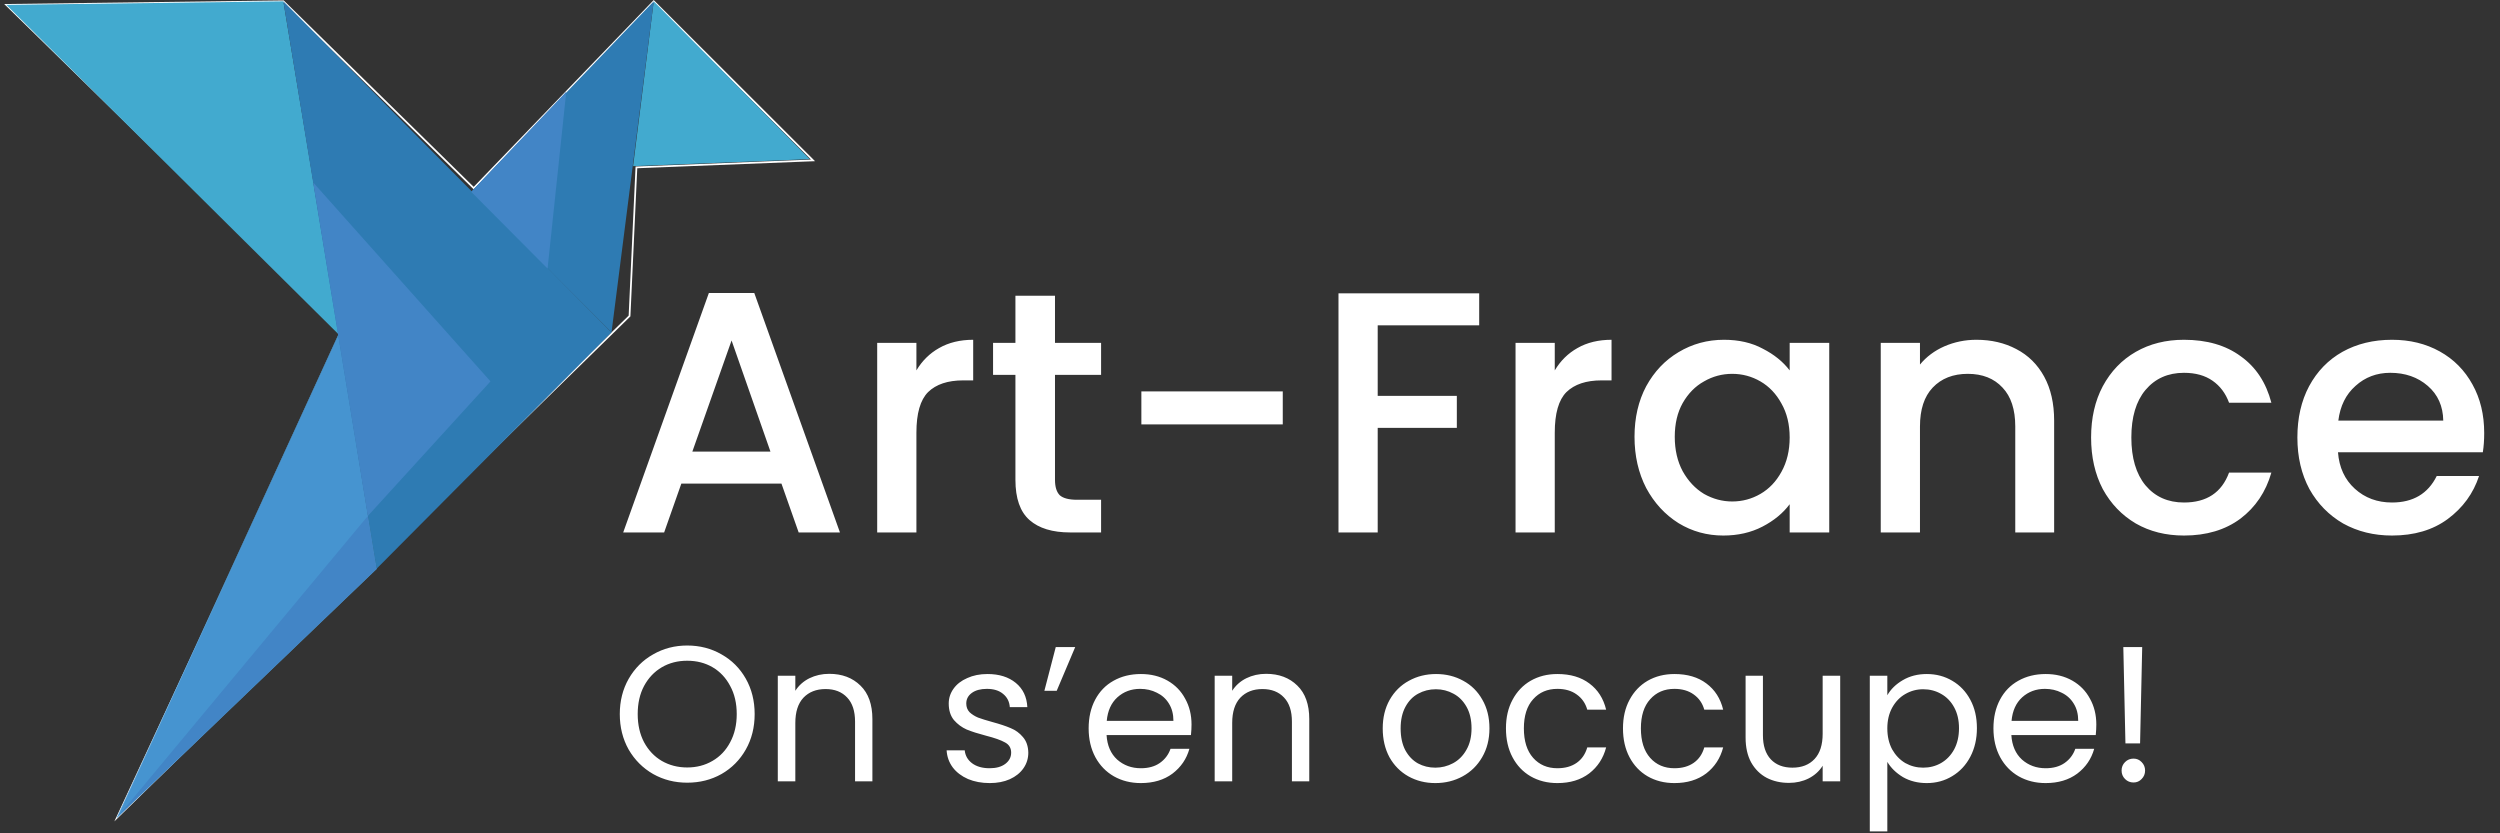
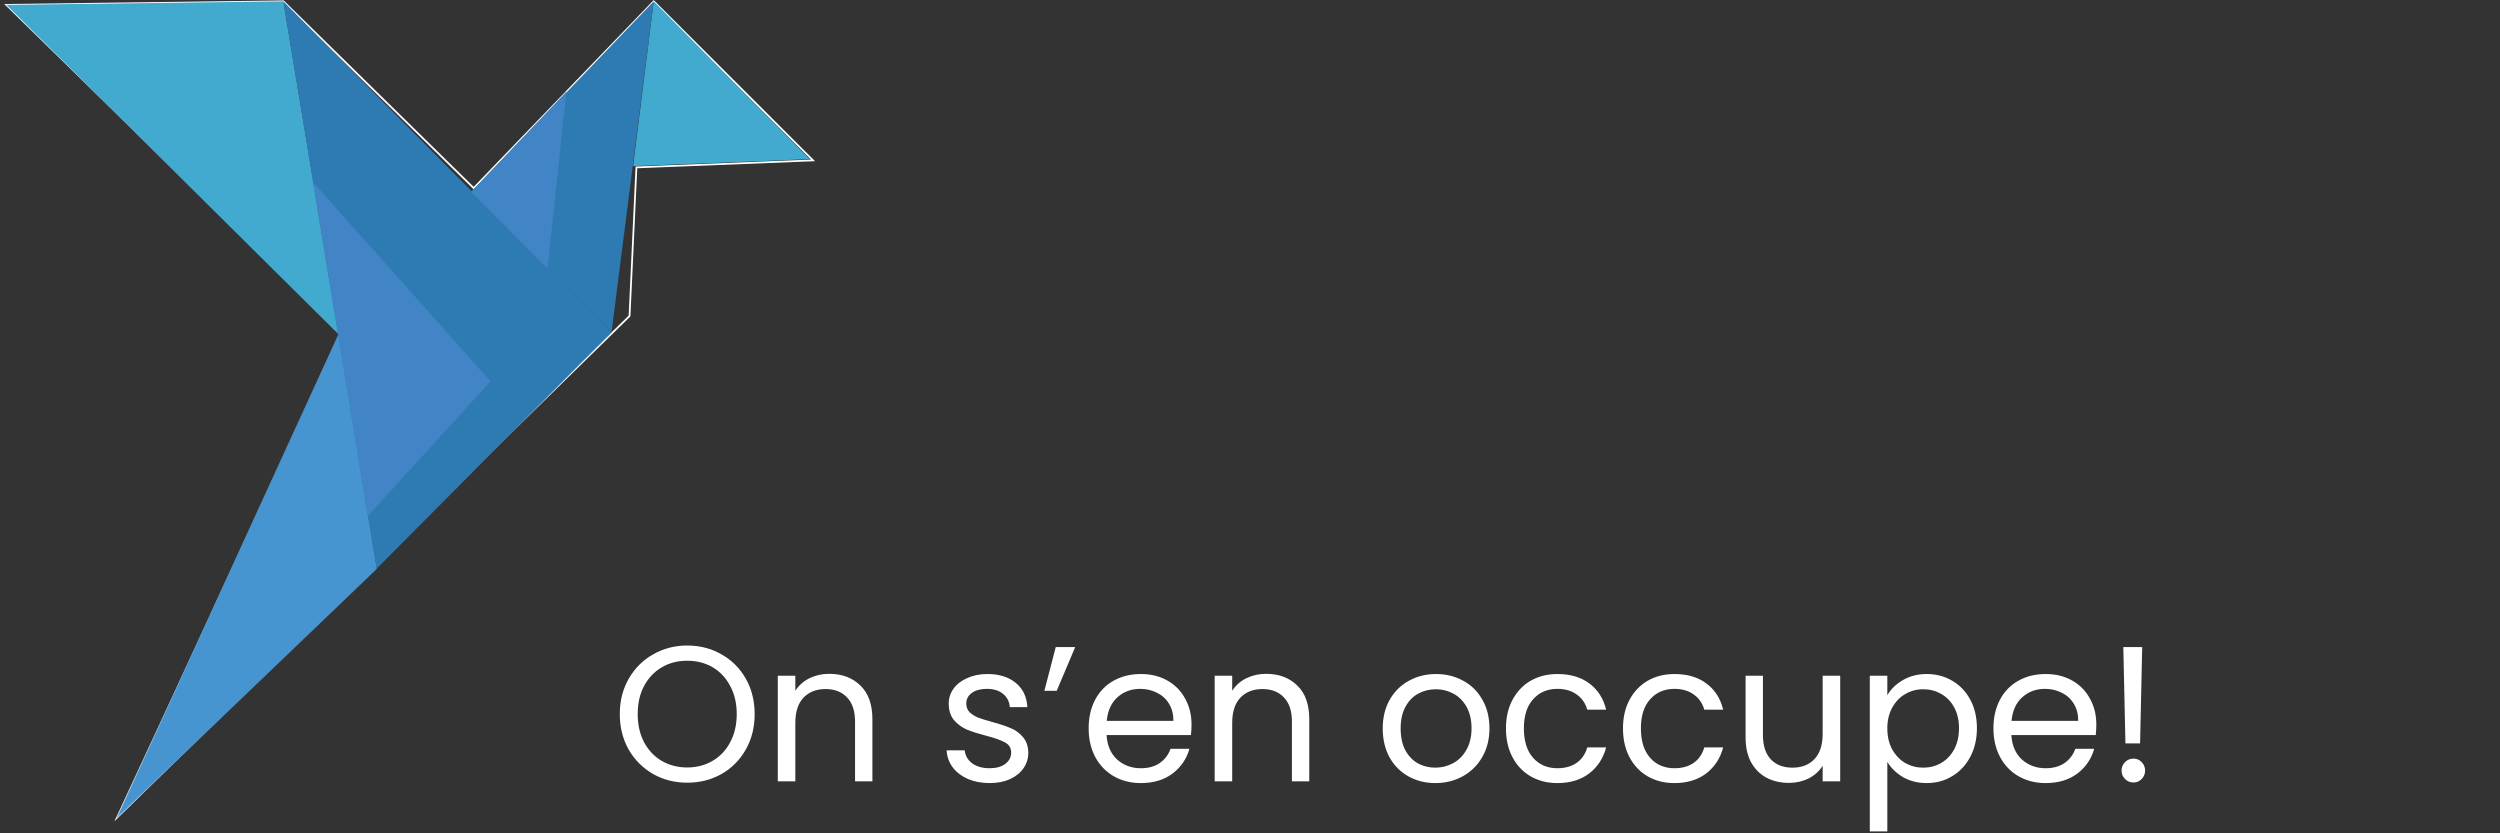
<svg xmlns="http://www.w3.org/2000/svg" width="282" height="94" viewBox="0 0 282 94" fill="none">
  <rect x="0" y="0" width="282" height="94" fill="#333333" stroke="none" />
  <path d="M13.222 92.196L71.011 35.645L71.787 18.881L91.706 18.091L73.741 0.149L53.434 21.22L31.963 0.149L0.718 0.552L38.602 37.597L13.222 92.196Z" stroke="white" stroke-width="0.201" stroke-miterlimit="10" />
  <path d="M31.963 0.149L38.199 37.721L0.718 0.552L31.963 0.149Z" fill="#42AACF" />
  <path d="M73.741 0.149L71.414 18.741L91.334 17.951L73.741 0.149Z" fill="#42AACF" />
  <path d="M38.199 37.721L13.222 92.197L42.481 64.153L38.199 37.721Z" fill="#4694D0" stroke="#509DD6" stroke-width="0.05" stroke-miterlimit="10" />
  <path d="M73.742 0.149L53.155 21.639L68.979 37.489L73.742 0.149Z" fill="#2E7BB3" />
-   <path d="M13.222 92.196L41.488 58.203L42.481 64.153L13.222 92.196Z" fill="#4285C6" />
  <path d="M31.963 0.149L68.979 37.489L42.481 64.153L31.963 0.149Z" fill="#2E7BB3" />
  <path d="M41.488 58.203L35.329 20.585L55.326 43.019L41.488 58.203Z" fill="#4285C6" />
  <path d="M63.875 10.343L61.765 30.299L53.155 21.638L63.875 10.343Z" fill="#4285C6" />
-   <path d="M88.148 54.549H76.856L74.915 60.06H70.297L79.96 33.05H85.083L94.746 60.06H90.089L88.148 54.549ZM86.907 50.94L82.521 38.405L78.097 50.94H86.907ZM103.371 41.781C104.018 40.695 104.872 39.854 105.933 39.259C107.019 38.638 108.3 38.327 109.775 38.327V42.907H108.649C106.916 42.907 105.596 43.346 104.691 44.226C103.811 45.106 103.371 46.632 103.371 48.805V60.06H98.947V38.677H103.371V41.781ZM119.003 42.286V54.122C119.003 54.924 119.184 55.506 119.546 55.868C119.934 56.205 120.581 56.373 121.486 56.373H124.203V60.06H120.71C118.718 60.06 117.192 59.594 116.131 58.663C115.07 57.731 114.54 56.218 114.54 54.122V42.286H112.017V38.677H114.54V33.36H119.003V38.677H124.203V42.286H119.003ZM144.696 44.148V47.874H128.746V44.148H144.696ZM166.853 33.088V36.697H155.405V44.653H164.331V48.262H155.405V60.06H150.981V33.088H166.853ZM175.377 41.781C176.024 40.695 176.878 39.854 177.939 39.259C179.025 38.638 180.306 38.327 181.781 38.327V42.907H180.655C178.922 42.907 177.602 43.346 176.697 44.226C175.817 45.106 175.377 46.632 175.377 48.805V60.06H170.953V38.677H175.377V41.781ZM184.373 49.271C184.373 47.124 184.812 45.222 185.692 43.566C186.598 41.911 187.814 40.63 189.34 39.724C190.892 38.793 192.6 38.327 194.463 38.327C196.144 38.327 197.606 38.664 198.848 39.336C200.116 39.983 201.125 40.798 201.875 41.781V38.677H206.338V60.06H201.875V56.877C201.125 57.886 200.103 58.727 198.809 59.4C197.515 60.072 196.041 60.409 194.385 60.409C192.548 60.409 190.866 59.943 189.34 59.012C187.814 58.054 186.598 56.735 185.692 55.053C184.812 53.346 184.373 51.418 184.373 49.271ZM201.875 49.349C201.875 47.874 201.564 46.593 200.943 45.507C200.348 44.42 199.559 43.592 198.576 43.023C197.593 42.454 196.532 42.169 195.394 42.169C194.256 42.169 193.195 42.454 192.212 43.023C191.229 43.566 190.427 44.381 189.806 45.468C189.211 46.529 188.913 47.796 188.913 49.271C188.913 50.746 189.211 52.039 189.806 53.152C190.427 54.264 191.229 55.118 192.212 55.713C193.221 56.282 194.281 56.567 195.394 56.567C196.532 56.567 197.593 56.282 198.576 55.713C199.559 55.144 200.348 54.316 200.943 53.23C201.564 52.117 201.875 50.823 201.875 49.349ZM222.937 38.327C224.619 38.327 226.119 38.677 227.439 39.375C228.784 40.074 229.832 41.109 230.582 42.48C231.332 43.851 231.707 45.507 231.707 47.447V60.06H227.322V48.107C227.322 46.192 226.844 44.731 225.886 43.722C224.929 42.687 223.623 42.169 221.967 42.169C220.311 42.169 218.992 42.687 218.008 43.722C217.051 44.731 216.573 46.192 216.573 48.107V60.06H212.148V38.677H216.573V41.121C217.297 40.242 218.215 39.556 219.328 39.065C220.466 38.573 221.669 38.327 222.937 38.327ZM235.876 49.349C235.876 47.15 236.316 45.222 237.195 43.566C238.101 41.885 239.343 40.591 240.921 39.686C242.499 38.78 244.31 38.327 246.354 38.327C248.941 38.327 251.076 38.948 252.757 40.19C254.465 41.406 255.616 43.152 256.211 45.429H251.438C251.05 44.368 250.429 43.541 249.575 42.946C248.721 42.35 247.648 42.053 246.354 42.053C244.543 42.053 243.094 42.7 242.007 43.993C240.947 45.261 240.416 47.046 240.416 49.349C240.416 51.651 240.947 53.449 242.007 54.743C243.094 56.036 244.543 56.683 246.354 56.683C248.915 56.683 250.61 55.558 251.438 53.307H256.211C255.59 55.48 254.426 57.214 252.718 58.507C251.011 59.775 248.889 60.409 246.354 60.409C244.31 60.409 242.499 59.956 240.921 59.051C239.343 58.119 238.101 56.826 237.195 55.17C236.316 53.488 235.876 51.548 235.876 49.349ZM280.218 48.844C280.218 49.646 280.166 50.371 280.062 51.017H263.725C263.854 52.725 264.488 54.096 265.626 55.131C266.764 56.166 268.162 56.683 269.817 56.683C272.197 56.683 273.879 55.687 274.862 53.695H279.636C278.989 55.661 277.812 57.278 276.104 58.546C274.422 59.788 272.327 60.409 269.817 60.409C267.773 60.409 265.937 59.956 264.307 59.051C262.703 58.119 261.435 56.826 260.504 55.17C259.598 53.488 259.145 51.548 259.145 49.349C259.145 47.15 259.585 45.222 260.465 43.566C261.37 41.885 262.625 40.591 264.229 39.686C265.859 38.78 267.722 38.327 269.817 38.327C271.835 38.327 273.633 38.767 275.212 39.647C276.79 40.526 278.019 41.768 278.898 43.372C279.778 44.95 280.218 46.775 280.218 48.844ZM275.6 47.447C275.574 45.817 274.992 44.511 273.853 43.528C272.715 42.544 271.305 42.053 269.623 42.053C268.097 42.053 266.79 42.544 265.704 43.528C264.617 44.485 263.97 45.791 263.763 47.447H275.6Z" fill="white" />
  <path d="M77.518 88.287C76.113 88.287 74.831 87.961 73.672 87.309C72.513 86.643 71.593 85.723 70.912 84.549C70.245 83.361 69.912 82.028 69.912 80.55C69.912 79.073 70.245 77.747 70.912 76.573C71.593 75.385 72.513 74.466 73.672 73.814C74.831 73.147 76.113 72.814 77.518 72.814C78.938 72.814 80.228 73.147 81.387 73.814C82.546 74.466 83.459 75.378 84.125 76.552C84.791 77.725 85.125 79.058 85.125 80.55C85.125 82.043 84.791 83.376 84.125 84.549C83.459 85.723 82.546 86.643 81.387 87.309C80.228 87.961 78.938 88.287 77.518 88.287ZM77.518 86.57C78.576 86.57 79.525 86.324 80.365 85.831C81.22 85.339 81.886 84.636 82.365 83.723C82.857 82.811 83.103 81.753 83.103 80.55C83.103 79.334 82.857 78.276 82.365 77.378C81.886 76.465 81.227 75.762 80.387 75.269C79.547 74.777 78.591 74.531 77.518 74.531C76.446 74.531 75.49 74.777 74.65 75.269C73.809 75.762 73.143 76.465 72.65 77.378C72.172 78.276 71.933 79.334 71.933 80.55C71.933 81.753 72.172 82.811 72.65 83.723C73.143 84.636 73.809 85.339 74.65 85.831C75.504 86.324 76.461 86.57 77.518 86.57ZM93.538 76.008C94.987 76.008 96.16 76.45 97.058 77.334C97.957 78.203 98.406 79.464 98.406 81.115V88.135H96.45V81.398C96.45 80.21 96.153 79.305 95.559 78.681C94.965 78.044 94.154 77.725 93.125 77.725C92.082 77.725 91.249 78.051 90.626 78.703C90.017 79.355 89.713 80.304 89.713 81.55V88.135H87.735V76.226H89.713V77.921C90.104 77.312 90.633 76.841 91.299 76.508C91.98 76.175 92.727 76.008 93.538 76.008ZM111.646 88.331C110.733 88.331 109.915 88.178 109.19 87.874C108.466 87.555 107.894 87.121 107.474 86.57C107.053 86.005 106.822 85.361 106.778 84.636H108.821C108.879 85.23 109.154 85.716 109.647 86.092C110.154 86.469 110.813 86.657 111.624 86.657C112.378 86.657 112.972 86.491 113.407 86.157C113.841 85.824 114.058 85.404 114.058 84.897C114.058 84.375 113.827 83.991 113.363 83.745C112.899 83.484 112.182 83.231 111.212 82.984C110.328 82.753 109.603 82.521 109.038 82.289C108.488 82.043 108.01 81.688 107.604 81.224C107.213 80.746 107.017 80.123 107.017 79.355C107.017 78.747 107.198 78.189 107.561 77.682C107.923 77.175 108.437 76.776 109.104 76.487C109.77 76.182 110.531 76.03 111.385 76.03C112.704 76.03 113.769 76.363 114.58 77.03C115.391 77.696 115.826 78.609 115.884 79.768H113.906C113.863 79.145 113.609 78.645 113.146 78.269C112.697 77.892 112.088 77.704 111.32 77.704C110.61 77.704 110.045 77.856 109.625 78.16C109.205 78.464 108.995 78.863 108.995 79.355C108.995 79.746 109.118 80.072 109.364 80.333C109.625 80.579 109.944 80.782 110.321 80.942C110.712 81.087 111.248 81.253 111.929 81.442C112.784 81.673 113.479 81.905 114.015 82.137C114.551 82.354 115.007 82.688 115.384 83.137C115.775 83.586 115.978 84.172 115.993 84.897C115.993 85.549 115.812 86.136 115.449 86.657C115.087 87.179 114.573 87.592 113.906 87.896C113.254 88.186 112.501 88.331 111.646 88.331ZM119.089 72.988H121.284L119.197 77.921H117.806L119.089 72.988ZM134.404 81.724C134.404 82.101 134.383 82.499 134.339 82.919H124.821C124.893 84.093 125.291 85.013 126.016 85.679C126.755 86.331 127.646 86.657 128.689 86.657C129.544 86.657 130.254 86.462 130.819 86.07C131.398 85.665 131.804 85.129 132.036 84.462H134.165C133.847 85.607 133.209 86.541 132.253 87.266C131.297 87.976 130.109 88.331 128.689 88.331C127.559 88.331 126.545 88.077 125.646 87.57C124.763 87.063 124.067 86.346 123.56 85.418C123.053 84.477 122.799 83.39 122.799 82.159C122.799 80.927 123.046 79.848 123.538 78.921C124.031 77.993 124.719 77.283 125.603 76.791C126.501 76.284 127.53 76.03 128.689 76.03C129.819 76.03 130.819 76.276 131.688 76.769C132.557 77.262 133.224 77.943 133.687 78.812C134.165 79.667 134.404 80.637 134.404 81.724ZM132.362 81.311C132.362 80.558 132.195 79.913 131.862 79.377C131.529 78.826 131.072 78.413 130.493 78.138C129.928 77.848 129.297 77.704 128.602 77.704C127.602 77.704 126.747 78.022 126.038 78.66C125.342 79.297 124.944 80.181 124.842 81.311H132.362ZM142.817 76.008C144.266 76.008 145.44 76.45 146.338 77.334C147.236 78.203 147.685 79.464 147.685 81.115V88.135H145.729V81.398C145.729 80.21 145.432 79.305 144.838 78.681C144.244 78.044 143.433 77.725 142.404 77.725C141.361 77.725 140.528 78.051 139.905 78.703C139.297 79.355 138.992 80.304 138.992 81.55V88.135H137.015V76.226H138.992V77.921C139.384 77.312 139.912 76.841 140.579 76.508C141.26 76.175 142.006 76.008 142.817 76.008ZM161.904 88.331C160.788 88.331 159.774 88.077 158.861 87.57C157.963 87.063 157.253 86.346 156.731 85.418C156.224 84.477 155.971 83.39 155.971 82.159C155.971 80.942 156.232 79.87 156.753 78.942C157.289 78.001 158.014 77.283 158.926 76.791C159.839 76.284 160.86 76.03 161.991 76.03C163.121 76.03 164.142 76.284 165.055 76.791C165.968 77.283 166.685 77.993 167.206 78.921C167.742 79.848 168.01 80.927 168.01 82.159C168.01 83.39 167.735 84.477 167.185 85.418C166.648 86.346 165.917 87.063 164.99 87.57C164.062 88.077 163.034 88.331 161.904 88.331ZM161.904 86.592C162.614 86.592 163.28 86.425 163.903 86.092C164.526 85.759 165.026 85.259 165.403 84.593C165.794 83.926 165.989 83.115 165.989 82.159C165.989 81.202 165.801 80.391 165.424 79.725C165.048 79.058 164.555 78.566 163.946 78.247C163.338 77.914 162.679 77.747 161.969 77.747C161.244 77.747 160.578 77.914 159.969 78.247C159.375 78.566 158.897 79.058 158.535 79.725C158.173 80.391 157.992 81.202 157.992 82.159C157.992 83.129 158.166 83.948 158.513 84.614C158.876 85.281 159.354 85.781 159.948 86.114C160.542 86.433 161.194 86.592 161.904 86.592ZM169.872 82.159C169.872 80.927 170.118 79.855 170.611 78.942C171.103 78.015 171.784 77.298 172.653 76.791C173.537 76.284 174.544 76.03 175.674 76.03C177.138 76.03 178.34 76.385 179.282 77.095C180.238 77.805 180.868 78.79 181.172 80.051H179.043C178.84 79.326 178.441 78.754 177.847 78.334C177.268 77.914 176.543 77.704 175.674 77.704C174.544 77.704 173.631 78.095 172.936 78.877C172.241 79.645 171.893 80.739 171.893 82.159C171.893 83.593 172.241 84.701 172.936 85.484C173.631 86.266 174.544 86.657 175.674 86.657C176.543 86.657 177.268 86.454 177.847 86.049C178.427 85.643 178.825 85.064 179.043 84.31H181.172C180.854 85.527 180.216 86.505 179.26 87.244C178.304 87.968 177.109 88.331 175.674 88.331C174.544 88.331 173.537 88.077 172.653 87.57C171.784 87.063 171.103 86.346 170.611 85.418C170.118 84.491 169.872 83.405 169.872 82.159ZM183.072 82.159C183.072 80.927 183.319 79.855 183.811 78.942C184.304 78.015 184.985 77.298 185.854 76.791C186.738 76.284 187.745 76.03 188.875 76.03C190.338 76.03 191.541 76.385 192.482 77.095C193.439 77.805 194.069 78.79 194.373 80.051H192.243C192.04 79.326 191.642 78.754 191.048 78.334C190.469 77.914 189.744 77.704 188.875 77.704C187.745 77.704 186.832 78.095 186.137 78.877C185.441 79.645 185.093 80.739 185.093 82.159C185.093 83.593 185.441 84.701 186.137 85.484C186.832 86.266 187.745 86.657 188.875 86.657C189.744 86.657 190.469 86.454 191.048 86.049C191.628 85.643 192.026 85.064 192.243 84.31H194.373C194.054 85.527 193.417 86.505 192.461 87.244C191.504 87.968 190.309 88.331 188.875 88.331C187.745 88.331 186.738 88.077 185.854 87.57C184.985 87.063 184.304 86.346 183.811 85.418C183.319 84.491 183.072 83.405 183.072 82.159ZM207.574 76.226V88.135H205.596V86.375C205.219 86.983 204.691 87.461 204.01 87.809C203.343 88.142 202.604 88.309 201.793 88.309C200.866 88.309 200.033 88.121 199.294 87.744C198.555 87.353 197.968 86.773 197.533 86.005C197.113 85.237 196.903 84.303 196.903 83.202V76.226H198.859V82.941C198.859 84.115 199.156 85.02 199.75 85.657C200.344 86.281 201.155 86.592 202.184 86.592C203.242 86.592 204.075 86.266 204.683 85.614C205.292 84.962 205.596 84.013 205.596 82.767V76.226H207.574ZM212.89 78.421C213.282 77.74 213.861 77.175 214.629 76.726C215.411 76.262 216.317 76.03 217.346 76.03C218.403 76.03 219.359 76.284 220.214 76.791C221.083 77.298 221.764 78.015 222.257 78.942C222.75 79.855 222.996 80.92 222.996 82.137C222.996 83.339 222.75 84.412 222.257 85.353C221.764 86.295 221.083 87.027 220.214 87.548C219.359 88.07 218.403 88.331 217.346 88.331C216.331 88.331 215.433 88.106 214.651 87.657C213.883 87.193 213.296 86.621 212.89 85.94V93.785H210.913V76.226H212.89V78.421ZM220.975 82.137C220.975 81.239 220.794 80.456 220.431 79.79C220.069 79.123 219.577 78.616 218.954 78.269C218.345 77.921 217.672 77.747 216.933 77.747C216.208 77.747 215.535 77.928 214.912 78.29C214.303 78.638 213.81 79.152 213.434 79.833C213.072 80.5 212.89 81.275 212.89 82.159C212.89 83.057 213.072 83.847 213.434 84.528C213.81 85.194 214.303 85.708 214.912 86.07C215.535 86.418 216.208 86.592 216.933 86.592C217.672 86.592 218.345 86.418 218.954 86.07C219.577 85.708 220.069 85.194 220.431 84.528C220.794 83.847 220.975 83.05 220.975 82.137ZM236.465 81.724C236.465 82.101 236.443 82.499 236.4 82.919H226.881C226.954 84.093 227.352 85.013 228.076 85.679C228.815 86.331 229.706 86.657 230.75 86.657C231.604 86.657 232.314 86.462 232.879 86.07C233.459 85.665 233.864 85.129 234.096 84.462H236.226C235.907 85.607 235.27 86.541 234.314 87.266C233.357 87.976 232.169 88.331 230.75 88.331C229.619 88.331 228.605 88.077 227.707 87.57C226.823 87.063 226.128 86.346 225.621 85.418C225.114 84.477 224.86 83.39 224.86 82.159C224.86 80.927 225.106 79.848 225.599 78.921C226.092 77.993 226.78 77.283 227.664 76.791C228.562 76.284 229.59 76.03 230.75 76.03C231.88 76.03 232.879 76.276 233.749 76.769C234.618 77.262 235.284 77.943 235.748 78.812C236.226 79.667 236.465 80.637 236.465 81.724ZM234.422 81.311C234.422 80.558 234.256 79.913 233.922 79.377C233.589 78.826 233.133 78.413 232.553 78.138C231.988 77.848 231.358 77.704 230.663 77.704C229.663 77.704 228.808 78.022 228.098 78.66C227.403 79.297 227.004 80.181 226.903 81.311H234.422ZM241.64 72.988L241.401 83.854H239.749L239.51 72.988H241.64ZM240.662 88.265C240.285 88.265 239.967 88.135 239.706 87.874C239.445 87.613 239.315 87.295 239.315 86.918C239.315 86.541 239.445 86.223 239.706 85.962C239.967 85.701 240.285 85.571 240.662 85.571C241.024 85.571 241.328 85.701 241.575 85.962C241.835 86.223 241.966 86.541 241.966 86.918C241.966 87.295 241.835 87.613 241.575 87.874C241.328 88.135 241.024 88.265 240.662 88.265Z" fill="white" />
</svg>